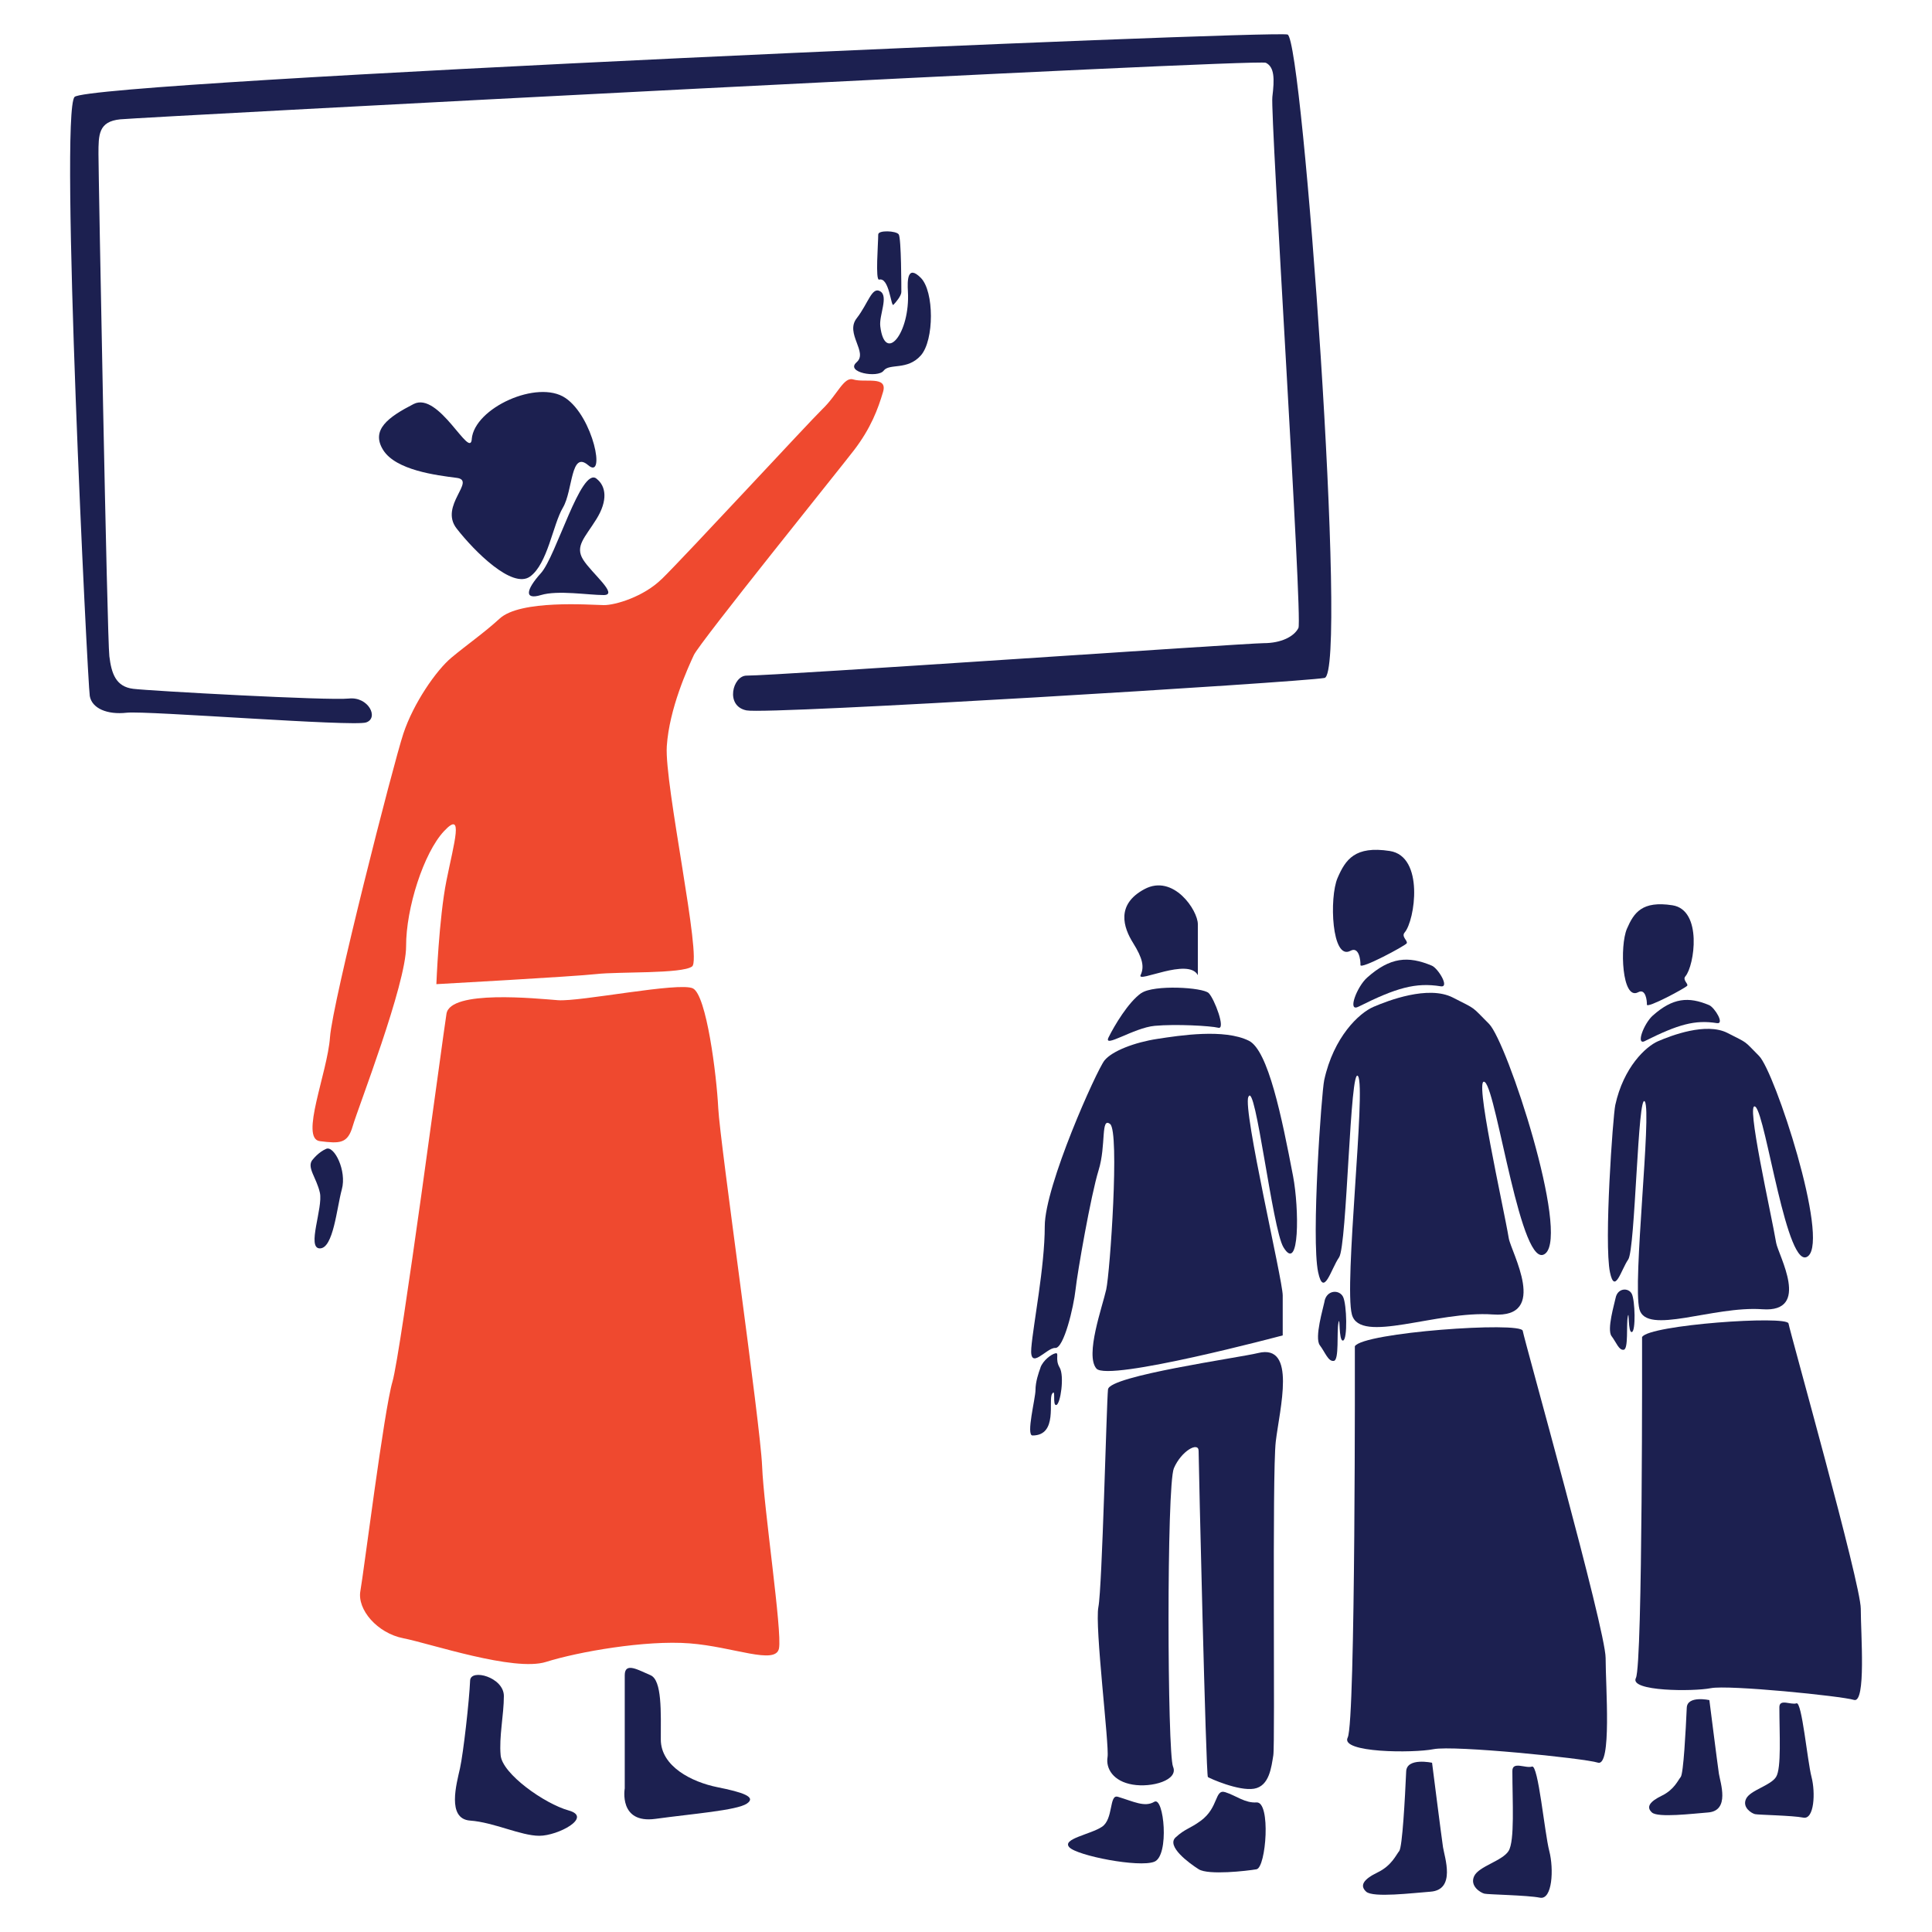
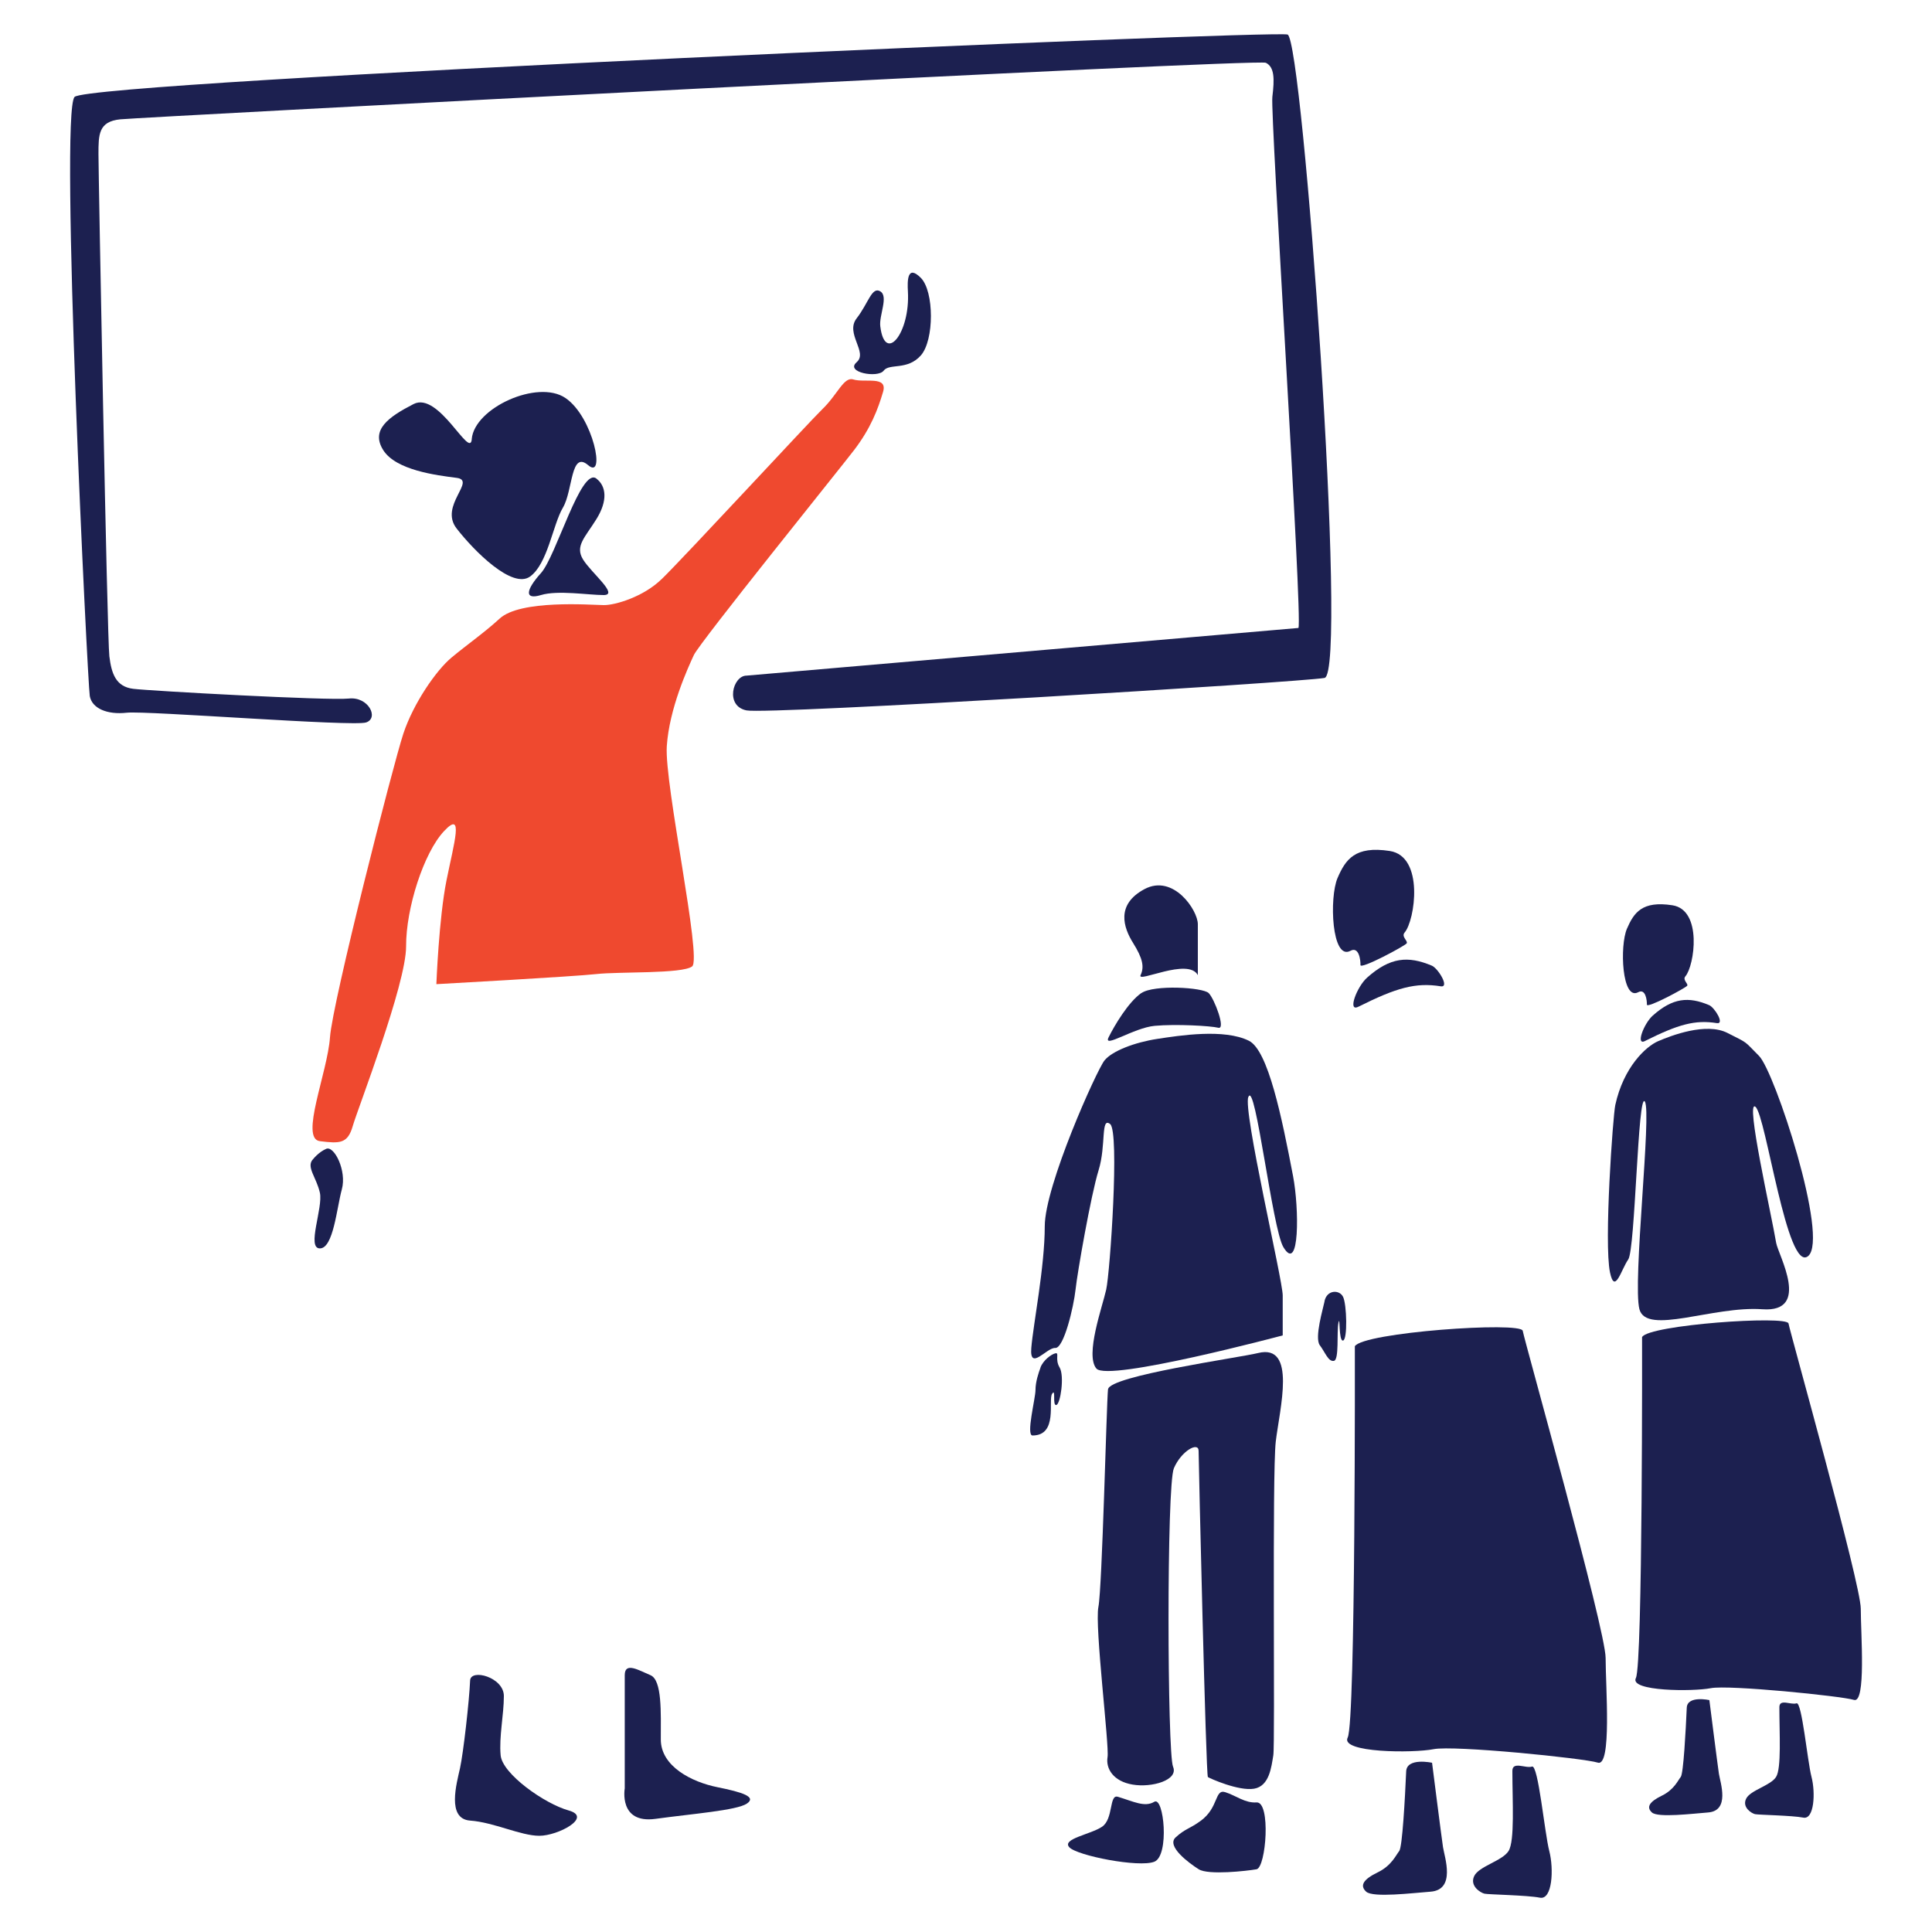
<svg xmlns="http://www.w3.org/2000/svg" id="uuid-c61999c5-804c-4761-81cf-7571e729764f" data-name="Layer 1" width="300" height="300" viewBox="0 0 300 300">
  <defs>
    <style> .uuid-623d718d-9351-4ae8-bc69-506c06179e68 { fill: none; } .uuid-623d718d-9351-4ae8-bc69-506c06179e68, .uuid-c5b634cb-2048-4687-998b-301098b2cf25, .uuid-ef3fa8d1-393a-49f2-ba5a-edebfaaeb154 { stroke-width: 0px; } .uuid-c5b634cb-2048-4687-998b-301098b2cf25 { fill: #1c2050; } .uuid-ef3fa8d1-393a-49f2-ba5a-edebfaaeb154 { fill: #ef492f; } </style>
  </defs>
  <rect class="uuid-623d718d-9351-4ae8-bc69-506c06179e68" x="-253.06" y="-167.11" width="696.63" height="1044.95" />
  <g>
    <path class="uuid-c5b634cb-2048-4687-998b-301098b2cf25" d="M73.26,68.18c-.26,3.24-5.11-7.46-9.04-5.44-3.93,2.02-6.68,4.01-4.72,7.14,1.97,3.14,8.26,3.92,11.4,4.32,3.15.39-2.75,4.32,0,7.86,2.75,3.54,8.65,9.44,11.4,7.47,2.75-1.97,3.54-8.06,5.11-10.71,1.57-2.65,1.18-8.94,3.93-6.58,2.75,2.36.79-7.51-3.54-10.44-4.32-2.93-14.15,1.55-14.55,6.39Z" />
    <path class="uuid-ef3fa8d1-393a-49f2-ba5a-edebfaaeb154" d="M102.75,89.92c3.78-3.7,23-24.51,24.94-26.38,2.36-2.26,3.33-5.08,4.8-4.62,1.8.56,5.39-.63,4.63,1.94-.79,2.67-1.89,5.61-4.49,9.02-2.05,2.69-23.98,29.87-24.89,31.84-.91,1.97-3.81,8.26-4.2,14.15-.39,5.9,5.5,33.03,3.93,34.2s-11.4.79-14.85,1.18c-3.45.39-24.86,1.57-24.86,1.57,0,0,.39-10.22,1.57-16.1,1.18-5.88,2.75-11.02-.39-7.65-3.15,3.37-5.9,11.96-5.88,17.86s-7.49,25.16-8.28,27.91-1.97,2.75-5.11,2.36c-3.15-.39,1.18-10.62,1.57-16.12.39-5.5,9.83-42.46,11.4-47.18,1.57-4.72,5.11-9.83,7.47-11.79,2.36-1.97,5.12-3.89,7.47-6.05,3.21-2.96,13.94-2.14,16.16-2.1,1.79.03,6.22-1.31,9-4.04Z" />
-     <path class="uuid-ef3fa8d1-393a-49f2-ba5a-edebfaaeb154" d="M69.33,157.41c-.56,3.45-7.08,52.68-8.39,57.14-1.31,4.46-4.46,29.62-4.98,32.5-.52,2.88,2.62,6.55,6.68,7.34,4.06.79,17.17,5.24,22.15,3.67,4.98-1.57,15.46-3.41,22.28-2.88,6.81.52,13.37,3.41,13.89.79.52-2.62-2.36-21.75-2.62-28.31-.26-6.55-6.55-50.32-6.81-55.57s-1.83-17.56-3.93-18.61-17.56,2.1-20.97,1.83c-3.41-.26-16.7-1.64-17.3,2.1Z" />
    <path class="uuid-c5b634cb-2048-4687-998b-301098b2cf25" d="M133.02,56.24c1.8-1.54-1.83-4.46,0-6.81,1.83-2.36,2.36-4.98,3.67-4.19,1.31.79-.21,3.71,0,5.43.72,5.88,4.66,1.07,4.29-5.41-.1-1.71-.09-4.21,2-2.12s2.1,9.7,0,12.06c-2.1,2.36-4.87,1.17-5.77,2.36-.9,1.19-6.03.26-4.19-1.31Z" />
    <path class="uuid-c5b634cb-2048-4687-998b-301098b2cf25" d="M48.53,180.08c-.96,1.19.61,2.76,1.14,5.12.52,2.36-2.1,8.65,0,8.65s2.62-6.29,3.41-9.17c.79-2.88-1.18-6.81-2.42-6.29s-2.12,1.7-2.12,1.7Z" />
    <path class="uuid-c5b634cb-2048-4687-998b-301098b2cf25" d="M92.61,74.32c1.53,1.17,1.79,3.41,0,6.29s-3.37,4.19-2.06,6.29c1.31,2.1,5.59,5.5,3.19,5.5s-7.12-.79-9.74,0c-2.62.79-2.36-.79,0-3.41,2.36-2.62,6.21-16.51,8.61-14.68Z" />
    <path class="uuid-c5b634cb-2048-4687-998b-301098b2cf25" d="M73,260.94c-.13,3.14-1.05,11.27-1.57,13.63s-2.1,7.86,1.57,8.13c3.67.26,7.86,2.36,10.75,2.36s8.33-2.88,4.56-3.93c-3.77-1.05-10.3-5.68-10.57-8.56s.5-6.28.5-9.21-5.16-4.31-5.24-2.41Z" />
    <path class="uuid-c5b634cb-2048-4687-998b-301098b2cf25" d="M97.01,260.13v17.57s-.99,5.52,4.77,4.73c5.77-.79,12.6-1.31,14.18-2.36,1.57-1.05-.65-1.77-4.58-2.56-3.93-.79-8.77-3.21-8.77-7.4s.22-9.22-1.61-9.99c-1.83-.76-3.99-2.12-3.99,0Z" />
-     <path class="uuid-c5b634cb-2048-4687-998b-301098b2cf25" d="M115.92,104.91c-2.13,0-3.38,4.73,0,5.4,3.38.68,86.04-4.37,89.75-5.04,3.71-.68-3.38-99.24-5.74-99.91-2.36-.68-185.99,7.22-188.35,9.69-2.36,2.46,2.03,91.12,2.36,93.03.34,1.92,2.7,2.93,5.74,2.59,3.04-.34,35.15,2.19,37.17,1.51,2.03-.68.36-4.05-2.69-3.71-3.05.34-30.77-1.18-33.47-1.51s-3.38-2.36-3.71-5.06c-.34-2.7-1.69-74.94-1.69-77.97s0-5.06,3.38-5.4c3.38-.34,176.54-9.45,177.89-8.78s1.35,2.5,1.01,5.3c-.34,2.8,4.73,81.11,4.05,82.46s-2.7,2.36-5.4,2.36-75.57,5.04-80.3,5.04Z" />
-     <path class="uuid-c5b634cb-2048-4687-998b-301098b2cf25" d="M136.38,36.39c0-.67,2.76-.57,3.17,0s.41,8.39.41,8.96-.85,1.6-1.23,1.98c-.38.38-.64-4.34-2.22-3.91-.61.16-.14-5.61-.14-7.02Z" />
+     <path class="uuid-c5b634cb-2048-4687-998b-301098b2cf25" d="M115.92,104.91c-2.13,0-3.38,4.73,0,5.4,3.38.68,86.04-4.37,89.75-5.04,3.71-.68-3.38-99.24-5.74-99.91-2.36-.68-185.99,7.22-188.35,9.69-2.36,2.46,2.03,91.12,2.36,93.03.34,1.92,2.7,2.93,5.74,2.59,3.04-.34,35.15,2.19,37.17,1.51,2.03-.68.36-4.05-2.69-3.71-3.05.34-30.77-1.18-33.47-1.51s-3.38-2.36-3.71-5.06c-.34-2.7-1.69-74.94-1.69-77.97s0-5.06,3.38-5.4c3.38-.34,176.54-9.45,177.89-8.78s1.35,2.5,1.01,5.3c-.34,2.8,4.73,81.11,4.05,82.46Z" />
    <path class="uuid-c5b634cb-2048-4687-998b-301098b2cf25" d="M177.22,154.2c-2.02,1.41-4.19,5.08-5.08,6.88s3.89-1.49,7.17-1.79c3.29-.3,8.67,0,9.87.3s-.6-4.48-1.49-5.38c-.9-.9-8.54-1.34-10.46,0Z" />
    <path class="uuid-c5b634cb-2048-4687-998b-301098b2cf25" d="M193.84,170.32c-.87,2.13,5.34,28.44,5.34,30.83v6.21s-27.14,7.25-28.93,5.15c-1.79-2.09.92-9.57,1.52-12.26.6-2.69,2.1-24.55.61-25.71-1.49-1.16-.59,3.28-1.79,7.17-1.2,3.89-3.29,15.85-3.58,18.54s-1.82,9.15-3.15,9.06-4.02,3.68-3.72,0,2.09-12.59,2.09-18.9,8.07-24.24,9.27-25.74c1.2-1.49,4.73-2.82,8.2-3.35,3.46-.53,10.4-1.62,14.23.29,2.99,1.49,5.11,11.88,6.86,21.04.95,5,1.03,15.2-1.5,11.02-1.73-2.86-4.36-25.97-5.43-23.35Z" />
    <path class="uuid-c5b634cb-2048-4687-998b-301098b2cf25" d="M172.05,215.74c-.23,2.16-.9,30.79-1.49,33.78-.6,2.99,1.71,21.53,1.42,23.32-.3,1.79.9,3.77,3.89,4.27,2.99.51,7.17-.69,6.28-2.78s-1.02-43.65.13-46.34c1.15-2.69,3.84-4.19,3.84-2.69s1.14,50.43,1.44,50.64,4.78,2.21,7.17,1.81,2.69-3.39,2.99-5.19c.3-1.79-.21-43.63.38-48.71.6-5.08,3.3-15.25-2.75-13.75-2.9.72-23.07,3.53-23.29,5.63Z" />
    <path class="uuid-c5b634cb-2048-4687-998b-301098b2cf25" d="M173.56,279c-1.35-.4-.65,3.46-2.44,4.66-1.79,1.2-6.28,1.87-5.08,3.18,1.2,1.31,10.81,3.19,13.2,2.25,2.39-.94,1.49-10.21,0-9.31s-3.23-.05-5.67-.78Z" />
    <path class="uuid-c5b634cb-2048-4687-998b-301098b2cf25" d="M195.11,279.88c2.26-.16,1.49,10.12,0,10.38-1.49.26-7.47.94-8.97,0-1.49-.94-5.08-3.58-3.59-4.95,1.49-1.37,2.2-1.33,3.89-2.57,2.84-2.07,2.14-4.98,3.82-4.45,1.68.53,3.05,1.71,4.85,1.59Z" />
    <path class="uuid-c5b634cb-2048-4687-998b-301098b2cf25" d="M186,151.42v-7.91c0-2.16-3.79-7.84-8.28-5.45-4.48,2.39-3.27,5.98-1.77,8.37,1.49,2.39,1.76,3.7,1.16,4.99-.6,1.29,7.42-2.78,8.89,0Z" />
    <path class="uuid-c5b634cb-2048-4687-998b-301098b2cf25" d="M161.57,212.36c-.3.81-.78,2.2-.78,3.49s-1.5,7.05-.46,7.05c3.99,0,2.4-5.49,3.04-6.47s0,1.87.65,1.74c.65-.13,1.29-4.52.52-5.82-.78-1.29,0-2.35-.65-2.21s-1.91,1.09-2.33,2.21Z" />
    <path class="uuid-c5b634cb-2048-4687-998b-301098b2cf25" d="M209.7,147.64c-2.92,1.58-3.32-8.27-2-11.32,1.24-2.86,2.7-5.01,8.1-4.18,5.4.83,3.92,10.79,2.31,12.66-.56.65.55,1.3.32,1.68s-7.21,4.12-7.18,3.37-.23-2.93-1.55-2.21Z" />
    <path class="uuid-c5b634cb-2048-4687-998b-301098b2cf25" d="M210.91,156.33c-1.72.86-.21-3.13,1.39-4.54,3.56-3.16,6.34-3.4,10.04-1.84.97.41,2.82,3.44,1.37,3.2-3.89-.62-6.88.22-12.79,3.18Z" />
-     <path class="uuid-c5b634cb-2048-4687-998b-301098b2cf25" d="M213.28,156.34c2.24-.96,8.5-3.39,12.32-1.44,3.82,1.95,2.79,1.27,5.61,4.08,2.82,2.82,12.51,32.53,8.76,35.66s-7.51-25.02-9.38-26.59,2.87,19.29,3.69,24.22c.35,2.13,6.3,12.47-2.46,11.84-8.76-.63-20.65,4.7-21.9,0-1.25-4.7,2.21-35.12.96-37-1.25-1.88-1.7,26.34-2.95,28.13-1.25,1.79-2.39,6.35-3.25,2.31-1.1-5.22.53-27.92.94-29.82,1.46-6.72,5.42-10.43,7.66-11.39Z" />
    <path class="uuid-c5b634cb-2048-4687-998b-301098b2cf25" d="M210.38,209.05s.13,58.36-1.11,60.75c-1.23,2.39,10.18,2.44,13.34,1.81,3.16-.63,23.32,1.4,25.5,2.09,2.19.69,1.21-11.82,1.21-16.25s-12.63-49.32-12.87-50.8-24.86.24-26.08,2.41Z" />
    <path class="uuid-c5b634cb-2048-4687-998b-301098b2cf25" d="M218.35,275.08c-.18,4.09-.59,11.76-1.08,12.35s-1.16,2.25-3.34,3.31c-2.19,1.06-2.85,2.03-1.79,3s7.28.2,9.99,0c3.96-.3,2.19-5.32,1.94-6.91-.24-1.59-1.7-13.11-1.7-13.11,0,0-3.93-.86-4.02,1.35Z" />
    <path class="uuid-c5b634cb-2048-4687-998b-301098b2cf25" d="M234.84,275c0,4.71.39,10.86-.59,12.42s-4.61,2.36-5.34,3.9c-.73,1.55,1,2.59,1.6,2.73s6.66.23,8.6.62c1.94.39,2.19-4.44,1.46-7.25-.73-2.81-1.71-13.45-2.68-13.11s-3.05-.89-3.05.68Z" />
    <path class="uuid-c5b634cb-2048-4687-998b-301098b2cf25" d="M205.67,202.1c-.19.99-1.6,5.63-.73,6.79.87,1.16,1.3,2.55,2.17,2.43s.43-4.45.72-5.9c.29-1.44,0,2.89.72,2.74s.58-5.63,0-6.79c-.58-1.16-2.54-1.1-2.89.72Z" />
    <path class="uuid-c5b634cb-2048-4687-998b-301098b2cf25" d="M254.38,154.07c-2.54,1.37-2.89-7.21-1.75-9.86,1.08-2.49,2.35-4.37,7.06-3.64,4.71.73,3.42,9.4,2.02,11.03-.49.57.48,1.14.28,1.46s-6.28,3.59-6.26,2.94c.02-.65-.2-2.55-1.35-1.93Z" />
    <path class="uuid-c5b634cb-2048-4687-998b-301098b2cf25" d="M255.44,161.65c-1.5.75-.18-2.73,1.21-3.96,3.1-2.75,5.53-2.97,8.75-1.61.84.36,2.46,2.99,1.19,2.79-3.39-.54-5.99.19-11.15,2.77Z" />
    <path class="uuid-c5b634cb-2048-4687-998b-301098b2cf25" d="M257.51,161.66c1.95-.84,7.41-2.96,10.74-1.26,3.33,1.7,2.44,1.1,4.89,3.56,2.45,2.45,10.91,28.35,7.63,31.08s-6.54-21.81-8.18-23.17c-1.64-1.36,2.5,16.81,3.21,21.11.31,1.86,5.49,10.87-2.14,10.32-7.63-.55-18,4.09-19.09,0-1.09-4.09,1.93-30.61.84-32.25s-1.48,22.96-2.58,24.52c-1.09,1.56-2.09,5.53-2.83,2.01-.96-4.55.46-24.34.82-25.99,1.28-5.86,4.72-9.09,6.68-9.93Z" />
    <path class="uuid-c5b634cb-2048-4687-998b-301098b2cf25" d="M254.98,207.61s.11,50.87-.96,52.95c-1.07,2.09,8.88,2.12,11.63,1.58,2.75-.55,20.32,1.22,22.23,1.82,1.91.6,1.06-10.31,1.06-14.17s-11.01-42.99-11.22-44.28c-.21-1.29-21.67.21-22.73,2.1Z" />
    <path class="uuid-c5b634cb-2048-4687-998b-301098b2cf25" d="M261.92,265.16c-.16,3.57-.51,10.25-.94,10.77s-1.01,1.96-2.91,2.89c-1.91.93-2.49,1.77-1.56,2.62.93.85,6.35.18,8.71,0,3.45-.26,1.91-4.63,1.69-6.02-.21-1.39-1.48-11.43-1.48-11.43,0,0-3.42-.75-3.51,1.18Z" />
    <path class="uuid-c5b634cb-2048-4687-998b-301098b2cf25" d="M276.3,265.09c0,4.1.34,9.47-.51,10.83-.85,1.36-4.02,2.05-4.66,3.4-.64,1.35.87,2.26,1.39,2.38s5.8.2,7.5.54c1.69.34,1.91-3.87,1.27-6.32s-1.49-11.73-2.33-11.43c-.84.3-2.66-.77-2.66.6Z" />
-     <path class="uuid-c5b634cb-2048-4687-998b-301098b2cf25" d="M250.87,201.55c-.17.87-1.39,4.91-.63,5.92.76,1.01,1.14,2.23,1.89,2.12.76-.11.38-3.88.63-5.14.25-1.26,0,2.52.63,2.39.63-.13.5-4.91,0-5.92s-2.21-.96-2.52.63Z" />
  </g>
</svg>